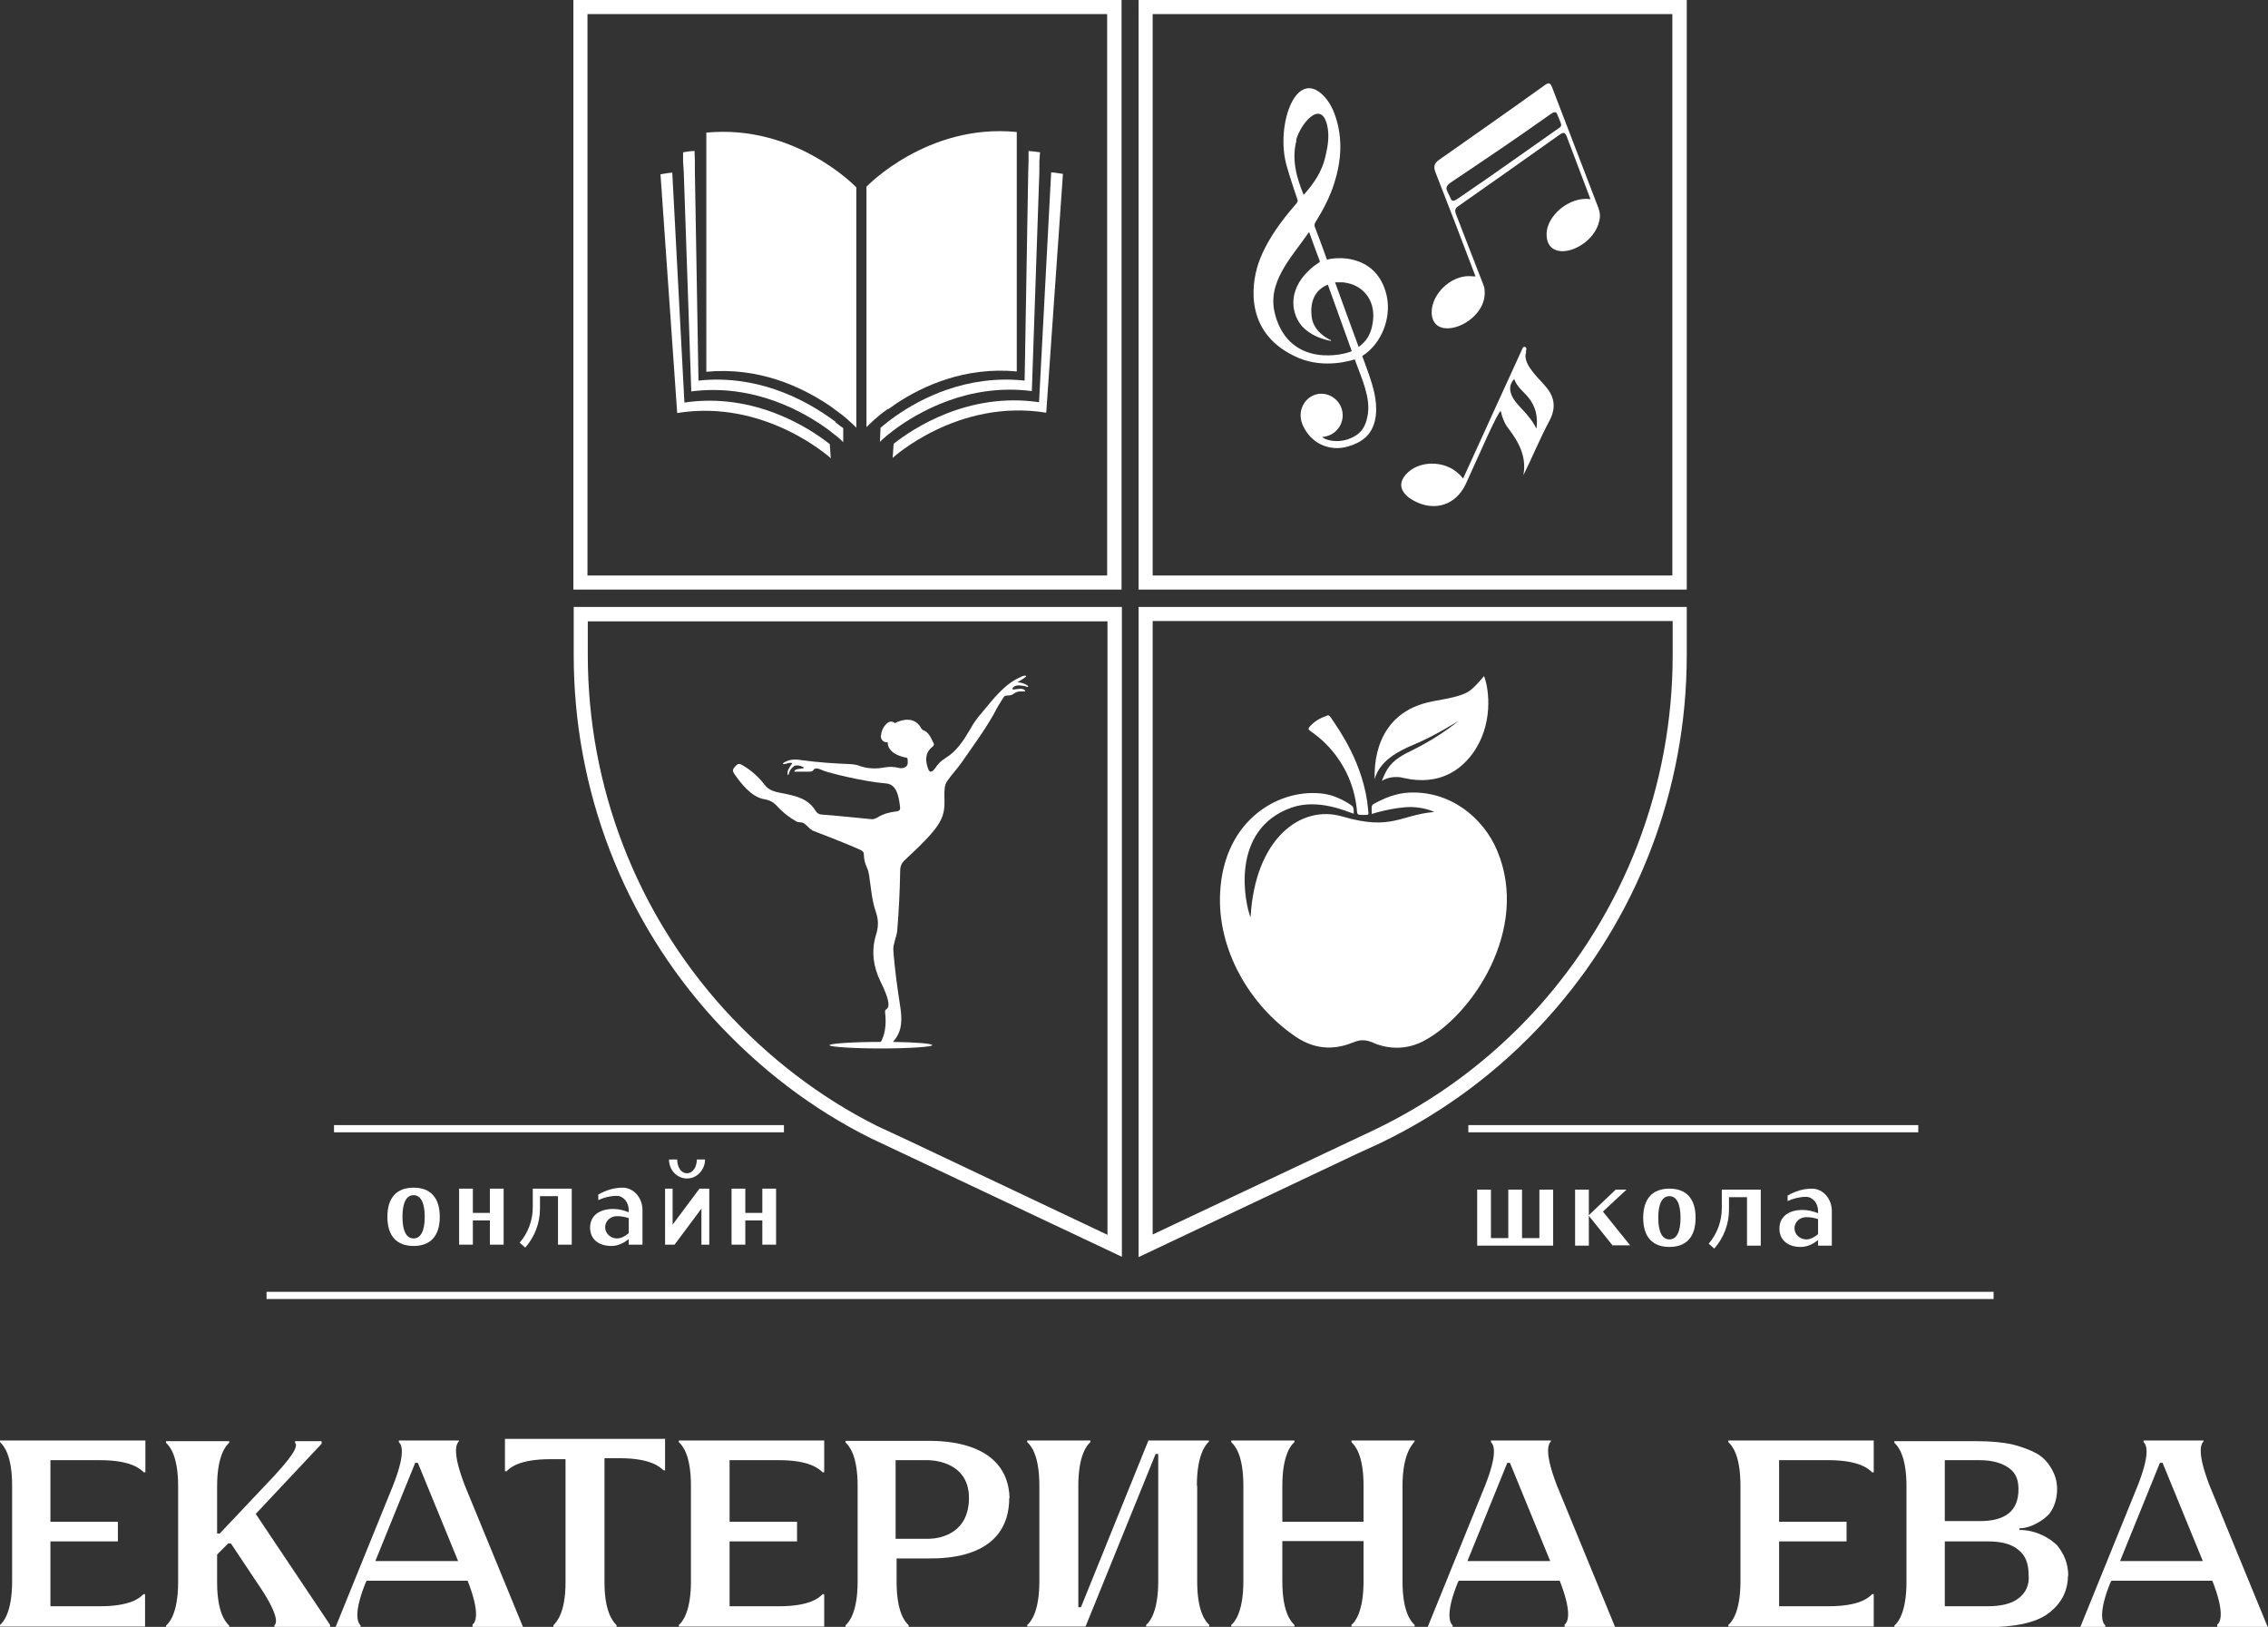
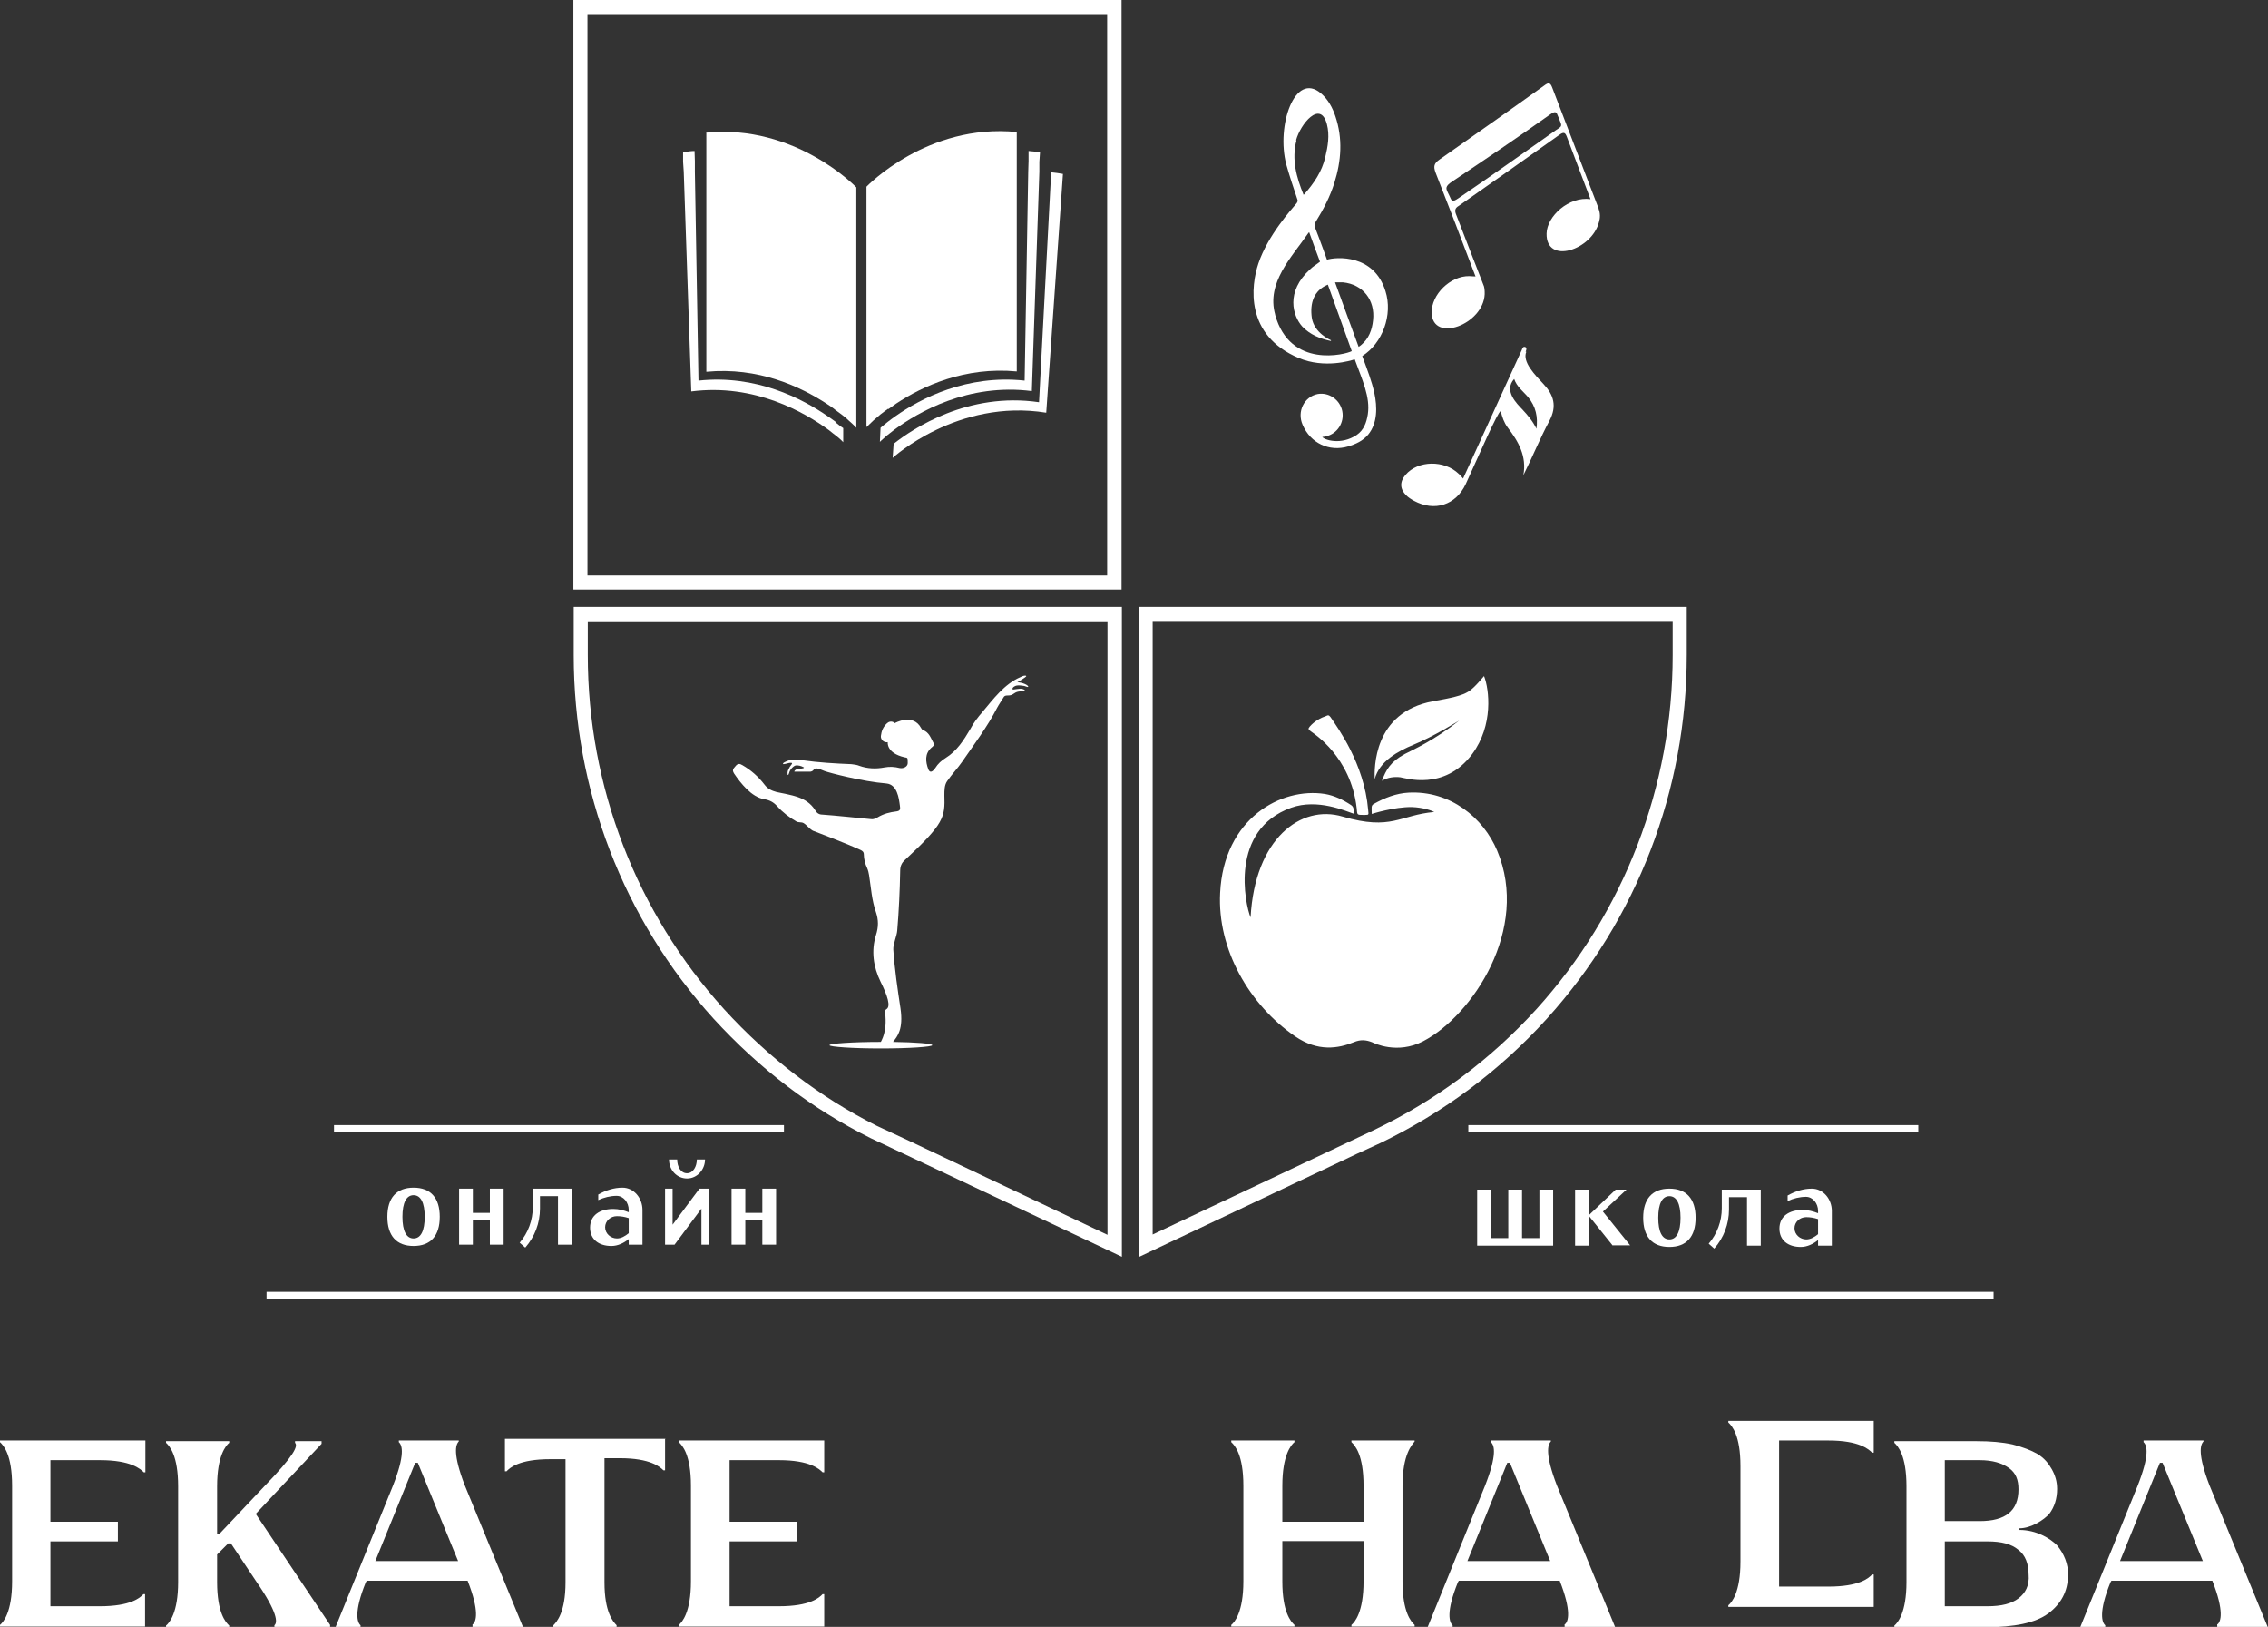
<svg xmlns="http://www.w3.org/2000/svg" id="_Слой_2" data-name="Слой 2" viewBox="0 0 69.26 49.67">
  <rect x="0" y="0" width="69.26" height="49.67" fill="#333333" stroke="none" />
  <defs>
    <style> .cls-1 { fill: #fff; stroke-width: 0px; } </style>
  </defs>
  <g id="_Слой_1-2" data-name="Слой 1">
    <g>
      <g>
        <rect class="cls-1" x="8.14" y="39.44" width="52.74" height=".22" />
        <rect class="cls-1" x="10.2" y="34.35" width="13.74" height=".22" />
        <rect class="cls-1" x="44.84" y="34.35" width="13.74" height=".22" />
      </g>
      <g>
-         <path class="cls-1" d="m51.51,18h-16.74V0h16.74v18Zm-16.31-.43h15.87V.43h-15.87v17.14Z" />
        <path class="cls-1" d="m34.25,18h-16.74V0h16.74v18Zm-16.31-.43h15.87V.43h-15.87v17.14Z" />
        <path class="cls-1" d="m34.26,38.37l-7.67-3.62c-1.79-.89-3.4-2.12-4.8-3.65-2.76-3.04-4.27-6.98-4.27-11.1v-1.47h16.74v19.84Zm-16.31-19.41v1.04c0,4.01,1.48,7.85,4.16,10.81,1.36,1.49,2.93,2.69,4.66,3.56l1.01.47,6.04,2.86v-18.73h-15.87Z" />
        <path class="cls-1" d="m34.77,38.37v-19.84h16.74v1.47c0,4.12-1.52,8.06-4.27,11.1-1.45,1.6-3.16,2.87-5.09,3.8l-.72.33-6.66,3.15Zm.43-19.41v18.73l6.76-3.19c1.88-.9,3.55-2.14,4.96-3.69,2.68-2.96,4.16-6.8,4.16-10.81v-1.04h-15.87Z" />
        <path class="cls-1" d="m31.07,20.83s.28-.16.27-.19c-.02-.03-.13,0-.17.03-.5.21-.85.69-1.17,1.07-.14.16-.27.33-.37.52-.2.34-.41.67-.75.88-.13.08-.24.18-.32.31-.03.04-.14.2-.21.04-.09-.24-.11-.48.09-.66.06-.05.11-.08.06-.16-.08-.15-.13-.31-.31-.38-.03-.01-.05-.04-.06-.06-.25-.47-.81-.15-.81-.15,0-.02-.12-.1-.23,0-.12.11-.17.23-.19.39-.01.1.08.21.21.19,0,0-.05.33.51.46.1.02.1,0,.1.18,0,.1-.12.17-.24.15-.16-.04-.31-.05-.47-.02-.26.05-.52.04-.77-.05-.07-.03-.16-.04-.24-.05-.5-.02-1-.05-1.5-.12-.18-.03-.35-.04-.52.05-.02.01-.07.03-.07.06,0,.02.06,0,.08,0,.04-.01.14-.04.18-.03.05.01-.02.07-.05.12-.03.06-.06.09-.07.17,0,.03,0,.08.01.08.01,0,.02,0,.04-.07.03-.11.14-.21.2-.22.07-.01.16.01.25.06.01.05-.19.03-.25.07-.03.02-.05.05-.04.06,0,0,.06,0,.08,0,.13,0,.27,0,.4,0,.03,0,.08-.02.1-.05.05-.07.11-.07.34.03.13.05,1.15.32,1.89.38.33.03.38.45.41.67.01.09.03.16-.09.18-.23.03-.4.07-.6.19-.05.03-.13.06-.18.05-.22-.02-1.18-.12-1.5-.14-.1,0-.17-.05-.22-.14-.27-.42-.74-.45-1.18-.55-.15-.04-.27-.1-.36-.22-.19-.25-.42-.45-.68-.6-.08-.05-.14-.05-.2.02-.1.11-.11.14-.05.24.19.28.53.72.92.78.17.03.28.09.39.21.18.2.38.35.59.47.07.04.15.01.22.05.1.06.15.15.28.23.04.02.91.34,1.46.59.06.03.1.06.1.14,0,.13.04.29.1.41.03.07.05.15.06.22.06.38.08.76.21,1.13.08.24.08.45,0,.7-.15.48-.08.97.14,1.42.21.42.32.76.18.84-.04.02-.05.07-.04.11.07.6-.12.85-.13.89,0,0,0,0,0,0-.87,0-1.57.05-1.57.1s.7.1,1.57.1,1.57-.05,1.57-.1c0-.05-.51-.09-1.2-.1.14-.17.32-.39.23-1.02-.09-.59-.18-1.2-.22-1.8-.01-.16.11-.42.12-.58.05-.59.08-1.23.09-1.82,0-.14.04-.24.14-.33,1.21-1.12,1.23-1.31,1.21-1.98,0-.15,0-.32.09-.44.13-.19.32-.39.45-.58.35-.51.78-1.08,1.07-1.65.04-.08.2-.32.21-.34.06-.07.17,0,.28-.08.1-.07.15-.09.37-.08,0-.03-.03-.06-.07-.07-.12-.04-.31.04-.32,0-.01-.05.07-.1.13-.11.08-.01.13,0,.21.01.03,0,.13.05.14.03.01-.05-.18-.14-.35-.14Z" />
        <g>
-           <path class="cls-1" d="m20.9,12.28h0s-.37-7.01-.37-7.01c-.12.01-.24.03-.36.05l.51,7.29h0c2.7-.44,4.69,1.38,4.69,1.38l-.03-.43c-.58-.46-2.27-1.59-4.44-1.27Z" />
          <path class="cls-1" d="m25.52,12.88c-.07-.05-.15-.11-.24-.17-.78-.54-2.19-1.28-3.95-1.09h0s-.11-6.38-.11-6.38v-.32s-.01-.31-.01-.31c-.12,0-.23.02-.35.04v.29s.02.3.02.3l.23,6.71h0c1.94-.25,3.48.65,4.2,1.18.09.07.16.13.23.18.14.11.21.19.21.19v-.43c-.08-.05-.15-.11-.24-.18Z" />
          <path class="cls-1" d="m21.57,4.04v7.31h0c1.59-.15,2.87.45,3.68.98.09.06.17.11.24.17.08.06.16.12.23.17.08.06.15.12.21.18.15.13.22.21.22.21v-7.34s-1.85-1.94-4.59-1.67Z" />
          <path class="cls-1" d="m32.1,5.27l-.37,7.01h0c-2.17-.32-3.86.81-4.44,1.27l-.03.43s1.98-1.82,4.69-1.38h0s.51-7.29.51-7.29c-.12-.02-.24-.04-.36-.05Z" />
          <path class="cls-1" d="m31.51,11.95h0s.23-6.71.23-6.71v-.3s.02-.29.02-.29c-.12-.02-.23-.03-.35-.04v.31s-.01.32-.01.32l-.11,6.38h0c-1.76-.19-3.17.54-3.95,1.09-.09.06-.16.12-.23.17-.09.07-.16.13-.22.18l-.02.43s.07-.07.21-.19c.06-.05.14-.11.23-.18.72-.53,2.25-1.43,4.2-1.18Z" />
          <path class="cls-1" d="m27.13,12.49c.07-.05.16-.11.24-.17.8-.53,2.09-1.13,3.68-.98h0s0-7.31,0-7.31c-2.74-.27-4.59,1.67-4.59,1.67v7.34s.08-.08.22-.21c.06-.05.13-.11.21-.18.07-.05.14-.11.23-.17Z" />
        </g>
        <g>
          <path class="cls-1" d="m48.82,6.37c-.47-1.23-.95-2.47-1.42-3.7-.06-.16-.12-.15-.24-.06-1.06.76-2.13,1.51-3.2,2.26-.17.12-.19.21-.12.4.41,1.04.81,2.09,1.22,3.17-.09,0-.14-.01-.19-.01-.58-.01-1.16.56-1.15,1.12.03.93,1.58.36,1.62-.57,0-.11,0-.21-.05-.31-.28-.71-.55-1.42-.83-2.14-.04-.11-.02-.18.08-.24,1.03-.72,2.06-1.45,3.09-2.18.13-.09.17-.06.22.07.28.74.72,1.9.72,1.9-.66-.09-1.33.52-1.34,1.05-.02.96,1.38.51,1.6-.35.04-.13.04-.27-.01-.4Zm-1.3-2.4c-1,.7-1.89,1.34-2.95,2.06-.12.08-.21.15-.26.05-.03-.07-.08-.17-.1-.21-.05-.11-.09-.18.14-.33,1.06-.71,1.95-1.31,2.98-2.04.12-.09.19-.1.22-.02.02.04.09.22.11.27.04.11,0,.13-.14.22Z" />
          <path class="cls-1" d="m46.59,10.74s.05-.11,0-.14c-.08-.04-.1.04-.12.09-.16.35-.32.7-.48,1.05-.43.95-.87,1.9-1.31,2.87-.06-.07-.09-.11-.13-.14-.44-.43-1.25-.42-1.63.03-.18.21-.17.43.02.62.07.07.15.12.24.17.63.34,1.28.13,1.58-.51.4-.87.98-2.22,1.07-2.23.04.18.1.35.21.5.33.43.59.88.48,1.46.28-.56.51-1.13.8-1.67.23-.44.13-.78-.18-1.11-.26-.28-.66-.68-.53-.99Zm.33,2.35c-.11-.23-.27-.42-.44-.6-.15-.16-.57-.56-.24-.92.08.24.28.38.43.56.23.28.3.6.25.96Z" />
          <path class="cls-1" d="m40.52,7.92s-.21-.59-.36-.97c-.03-.07-.02-.12.02-.18.23-.37.44-.77.57-1.19.21-.67.26-1.35.03-2.03-.09-.27-.22-.51-.44-.7-.8-.68-1.37.99-1.06,2.17.1.36.22.71.34,1.07.02.05,0,.07-.02.11-.16.19-.88.98-1.17,1.84-.23.68-.42,2.19,1.23,2.89.79.33,1.59.08,1.71.04.23.63.48,1.15.4,1.68-.04.25-.12.48-.34.63-.48.32-.99.15-1.05.06.04,0,.08-.01.12-.02.34-.08.56-.42.49-.77-.07-.35-.41-.58-.75-.52-.41.08-.64.53-.46.94.24.56.81.83,1.39.66.23-.07.45-.17.61-.36.29-.35.28-.85.19-1.27-.08-.36-.2-.67-.37-1.13.62-.39.94-1.26.71-1.98-.35-1.14-1.51-1.05-1.79-.96Zm-.94-3.64c.13-.49.74-1.24.94-.49.09.34.03.68-.05,1.01-.1.44-.35.8-.64,1.13,0,0-.01,0-.02.02-.22-.54-.37-1.08-.22-1.66Zm-.64,5.32c-.27-.97.5-1.74,1.01-2.48,0,0,.01-.02.03-.03.11.31.22.61.33.9-.1.08-.21.14-.3.23-.76.69-.53,1.43-.24,1.75.24.25.54.37.87.44,0,0,0-.01.01-.02-.02-.01-.52-.22-.59-.69-.06-.43.05-.83.49-1.01.24.68.49,1.35.73,2.03-.18.1-1.88.55-2.34-1.11Zm2.99.18c-.03.29-.13.56-.36.75-.02.02-.04.03-.08.06-.24-.66-.48-1.3-.72-1.97.09,0,.16,0,.24,0,.61.06.99.54.92,1.16Z" />
        </g>
        <g id="Vnuvp7">
          <g>
            <path class="cls-1" d="m41.33,24.84c-.22-.07-1.09-.47-1.9-.18-1.89.68-1.41,2.94-1.24,3.35.13-2.4,1.53-3.46,2.81-3.08,1.5.44,1.75-.05,2.8-.14-.07-.04-.35-.14-.68-.15-.54-.01-1.23.21-1.23.21,0-.19-.03-.26.07-.31.32-.18.68-.32,1.05-.34,1.28-.07,2.29.77,2.71,1.77,1.01,2.39-.76,5.04-2.26,5.82-.79.41-1.5.06-1.56.03-.18-.07-.35-.09-.56,0-.47.19-1.09.3-1.79-.18-1.4-.96-2.38-2.66-2.29-4.38.11-2.27,1.86-3.23,3.2-3.02.29.05.56.18.8.34.09.06.08.15.08.27Z" />
            <path class="cls-1" d="m45.32,20.64c.16.41.29,1.5-.36,2.38-.85,1.14-2.05.73-2.2.71-.18-.02-.38,0-.56.11.13-.34.26-.58.7-.82.25-.13.89-.41,1.66-1.02-.09.05-.75.47-1.4.74-.46.19-1.04.5-1.18,1.05-.01-.32-.05-2.04,1.78-2.38.56-.1.89-.17,1.09-.3.18-.11.45-.45.48-.48Z" />
            <path class="cls-1" d="m41.78,24.72c.01.15.04.16-.1.16-.02,0-.04,0-.05,0-.2,0-.18,0-.2-.21-.18-1.57-1.32-2.28-1.4-2.34s-.09-.08-.03-.15c.14-.16.32-.26.52-.33.06-.03.09.01.15.1.17.26.99,1.36,1.11,2.77Z" />
          </g>
        </g>
      </g>
      <g>
        <path class="cls-1" d="m1.54,44.58v1.88h2.06v.6H1.54v1.98h1.51c.94,0,1.23-.26,1.33-.37h.05v.99H0v-.05c.1-.08.37-.39.37-1.33v-2.92c0-.94-.26-1.23-.37-1.33v-.05h4.44v.97h-.05c-.1-.1-.39-.37-1.33-.37h-1.51Z" />
        <path class="cls-1" d="m10.08,49.59v.08h-1.7v-.05c.1-.08.1-.39-.55-1.33l-.78-1.17h-.08l-.34.34v.84c0,.94.26,1.23.37,1.33v.05h-1.93v-.05c.1-.08.37-.39.37-1.33v-2.92c0-.94-.26-1.23-.37-1.33v-.05h1.93v.05c-.1.08-.37.39-.37,1.33v1.44h.08l1.36-1.44c.91-.94,1.04-1.23.94-1.33v-.05h.81v.08l-2.01,2.14,2.27,3.39Z" />
        <path class="cls-1" d="m14.44,49.59c.1-.08.21-.39-.16-1.33h-3.08l-.03.05c-.37.91-.26,1.23-.16,1.31v.05h-.76l1.75-4.31c.37-.94.29-1.23.18-1.33v-.05h1.83v.03c-.1.1-.18.39.18,1.33l1.78,4.33h-1.54v-.08Zm-2.98-1.93h2.53l-1.23-3h-.08l-1.23,3.03v-.03Z" />
        <path class="cls-1" d="m20.31,43.92v.97h-.05c-.1-.1-.39-.37-1.33-.37h-.47v3.79c0,.91.26,1.2.37,1.31v.05h-1.93v-.05c.1-.1.37-.39.37-1.31v-3.76h-.47c-.94,0-1.23.26-1.33.37h-.05v-.99h4.91Z" />
        <path class="cls-1" d="m22.28,44.58v1.88h2.06v.6h-2.06v1.98h1.51c.94,0,1.23-.26,1.33-.37h.05v.99h-4.44v-.05c.1-.08.37-.39.37-1.33v-2.92c0-.94-.26-1.23-.37-1.33v-.05h4.44v.97h-.05c-.1-.1-.39-.37-1.33-.37h-1.51Z" />
-         <path class="cls-1" d="m30.82,45.73c0,1.85-1.96,1.85-2.45,1.85h-.99v.71c0,.94.26,1.23.37,1.33v.05h-1.93v-.05c.1-.08.37-.39.37-1.33v-2.92c0-.94-.26-1.23-.37-1.33v-.05h2.53c.42,0,2.43,0,2.48,1.75Zm-1.23,0c0-1.17-1.25-1.15-1.25-1.15h-.99v2.4h.99s1.25.05,1.25-1.25Z" />
-         <path class="cls-1" d="m36.56,45.36v2.92c0,.94.26,1.23.37,1.33v.05h-1.93v-.05c.1-.08.37-.39.37-1.33v-3.89h-.08l-2.14,5.27h-1.78v-.05c.1-.08.37-.39.37-1.33v-2.92c0-.94-.26-1.23-.37-1.33v-.05h1.93v.05c-.1.08-.37.39-.37,1.33v3.71h.08l2.06-5.09h1.85v.03c-.1.1-.37.39-.37,1.36Z" />
        <path class="cls-1" d="m42.83,45.36v2.92c0,.94.26,1.23.37,1.33v.05h-1.93v-.05c.1-.08.37-.39.37-1.33v-1.23h-2.48v1.23c0,.94.26,1.23.37,1.33v.05h-1.93v-.05c.1-.08.37-.39.37-1.33v-2.92c0-.94-.26-1.23-.37-1.33v-.05h1.93v.05c-.1.08-.37.39-.37,1.33v1.1h2.48v-1.1c0-.94-.26-1.23-.37-1.33v-.05h1.93v.03c-.08.1-.37.39-.37,1.36Z" />
        <path class="cls-1" d="m47.79,49.59c.1-.08.21-.39-.16-1.33h-3.08l-.03.05c-.37.91-.26,1.23-.16,1.31v.05h-.76l1.75-4.31c.37-.94.29-1.23.18-1.33v-.05h1.83v.03c-.1.1-.18.39.18,1.33l1.78,4.33h-1.54v-.08Zm-2.98-1.93h2.53l-1.23-3h-.08l-1.23,3.03v-.03Z" />
-         <path class="cls-1" d="m54.33,44.58v1.88h2.06v.6h-2.06v1.98h1.51c.94,0,1.23-.26,1.33-.37h.05v.99h-4.44v-.05c.1-.08.37-.39.37-1.33v-2.92c0-.94-.26-1.23-.37-1.33v-.05h4.44v.97h-.05c-.1-.1-.39-.37-1.33-.37h-1.51Z" />
+         <path class="cls-1" d="m54.33,44.58v1.88h2.06h-2.06v1.98h1.51c.94,0,1.23-.26,1.33-.37h.05v.99h-4.44v-.05c.1-.08.37-.39.37-1.33v-2.92c0-.94-.26-1.23-.37-1.33v-.05h4.44v.97h-.05c-.1-.1-.39-.37-1.33-.37h-1.51Z" />
        <path class="cls-1" d="m63.15,48.11c0,.47-.21.86-.6,1.15-.39.29-1.04.42-1.91.42h-2.79v-.05c.1-.08.37-.39.37-1.33v-2.92c0-.94-.26-1.23-.37-1.33v-.05h2.51c.42,0,.78.03,1.1.1.31.08.57.18.76.29.21.13.34.29.44.47.1.18.16.37.16.6,0,.29-.08.55-.24.76-.16.18-.55.44-.91.44v.05c.52,0,.94.26,1.15.47.21.26.34.55.34.94Zm-3.76-1.67h1.07c.78,0,1.18-.31,1.18-.97,0-.29-.08-.5-.29-.65s-.5-.24-.89-.24h-1.07v1.85Zm2.56,1.64c0-.34-.1-.6-.31-.76-.21-.18-.52-.26-.94-.26h-1.31v1.98h1.31c.42,0,.73-.08.94-.24.21-.16.34-.39.31-.73Z" />
        <path class="cls-1" d="m67.72,49.59c.1-.08.21-.39-.16-1.33h-3.08l-.03.05c-.37.91-.26,1.23-.16,1.31v.05h-.76l1.75-4.31c.37-.94.29-1.23.18-1.33v-.05h1.83v.03c-.1.1-.18.39.18,1.33l1.78,4.33h-1.54v-.08Zm-2.98-1.93h2.53l-1.23-3h-.08l-1.23,3.03v-.03Z" />
      </g>
      <g>
        <g>
          <path class="cls-1" d="m12.63,38.04c-.52,0-.8-.31-.8-.89s.28-.89.8-.89.8.31.8.89-.28.89-.8.89Zm0-1.55c-.22,0-.34.23-.34.66s.12.66.34.66.34-.23.34-.66-.12-.66-.34-.66Z" />
          <path class="cls-1" d="m14.96,38v-.74h-.52v.74h-.42v-1.71h.42v.74h.52v-.74h.42v1.71h-.42Z" />
          <path class="cls-1" d="m17.04,38v-1.48h-.55v.38c0,.44-.16.86-.45,1.19l-.17-.15c.26-.3.4-.69.4-1.08v-.57h1.19v1.71h-.42Z" />
          <path class="cls-1" d="m19.2,38v-.17c-.15.12-.33.21-.53.21-.38,0-.65-.2-.65-.56,0-.38.3-.57.71-.57.16,0,.32.04.47.1v-.07c0-.23-.16-.43-.37-.43-.19,0-.39.05-.56.13v-.17c.23-.13.48-.21.74-.21.35,0,.61.32.61.68v1.06h-.42Zm-.36-.87c-.2,0-.36.15-.36.34s.17.34.36.34c.13,0,.25-.07.36-.16v-.46c-.12-.04-.24-.06-.36-.06Z" />
          <path class="cls-1" d="m21.65,38h-.23v-1.1l-.82,1.1h-.29v-1.71h.23v1.1l.82-1.1h.3v1.71Zm-.67-2.02c-.31,0-.55-.26-.55-.58h.25c0,.22.11.42.3.42s.3-.21.3-.42h.25c0,.31-.24.58-.55.58Z" />
          <path class="cls-1" d="m23.28,38v-.74h-.52v.74h-.42v-1.71h.42v.74h.52v-.74h.42v1.71h-.42Z" />
        </g>
        <g>
          <path class="cls-1" d="m45.11,38.03v-1.71h.42v1.48h.53v-1.48h.42v1.48h.53v-1.48h.42v1.71h-2.31Z" />
          <path class="cls-1" d="m49.25,38.03l-.73-.91v.91h-.42v-1.71h.42v.78l.82-.78h.33l-.72.67.83,1.03h-.53Z" />
          <path class="cls-1" d="m50.98,38.07c-.52,0-.8-.31-.8-.89s.28-.89.8-.89.8.31.8.89-.28.89-.8.89Zm0-1.55c-.22,0-.34.23-.34.66s.12.66.34.66.34-.23.34-.66-.12-.66-.34-.66Z" />
          <path class="cls-1" d="m53.35,38.03v-1.48h-.55v.38c0,.44-.16.86-.45,1.19l-.17-.15c.26-.3.4-.69.4-1.08v-.57h1.19v1.71h-.42Z" />
          <path class="cls-1" d="m55.52,38.03v-.17c-.15.12-.33.21-.53.21-.38,0-.65-.2-.65-.56,0-.38.3-.57.71-.57.16,0,.32.04.47.1v-.07c0-.23-.16-.43-.37-.43-.19,0-.39.05-.56.13v-.17c.23-.13.48-.21.74-.21.35,0,.61.32.61.68v1.06h-.42Zm-.36-.87c-.2,0-.36.15-.36.34s.17.34.36.34c.13,0,.25-.07.36-.16v-.46c-.12-.04-.24-.06-.36-.06Z" />
        </g>
      </g>
    </g>
  </g>
</svg>